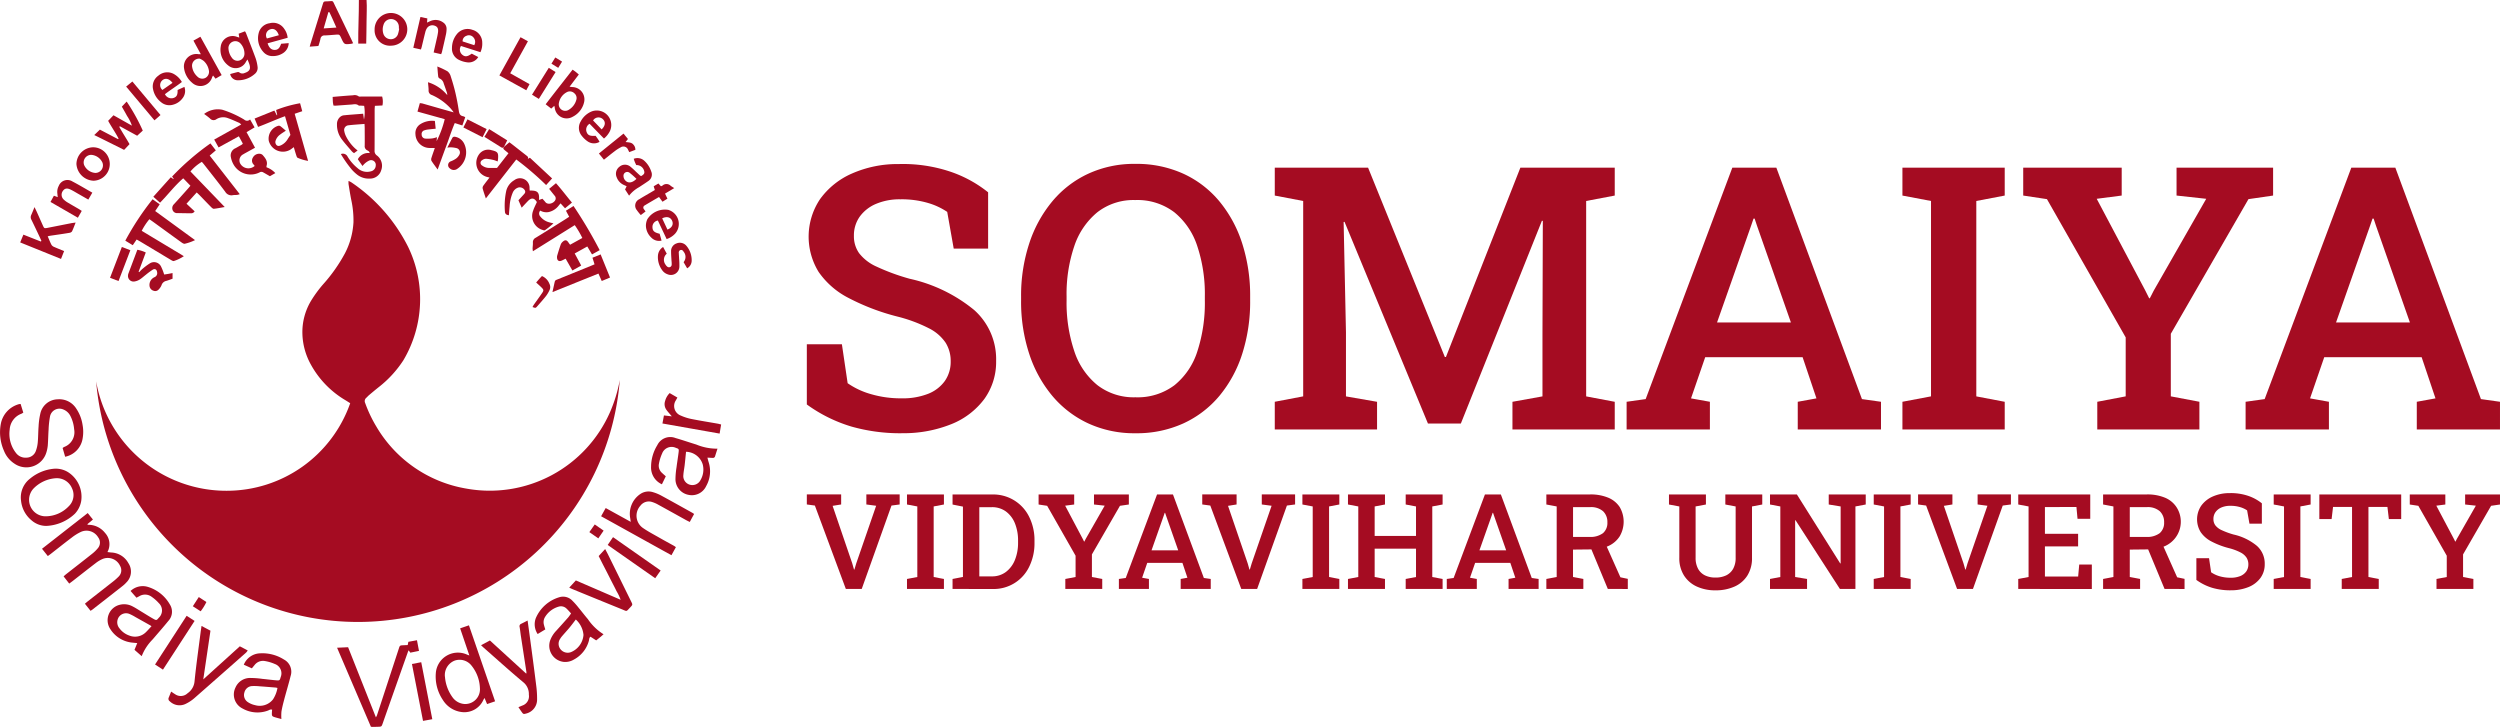
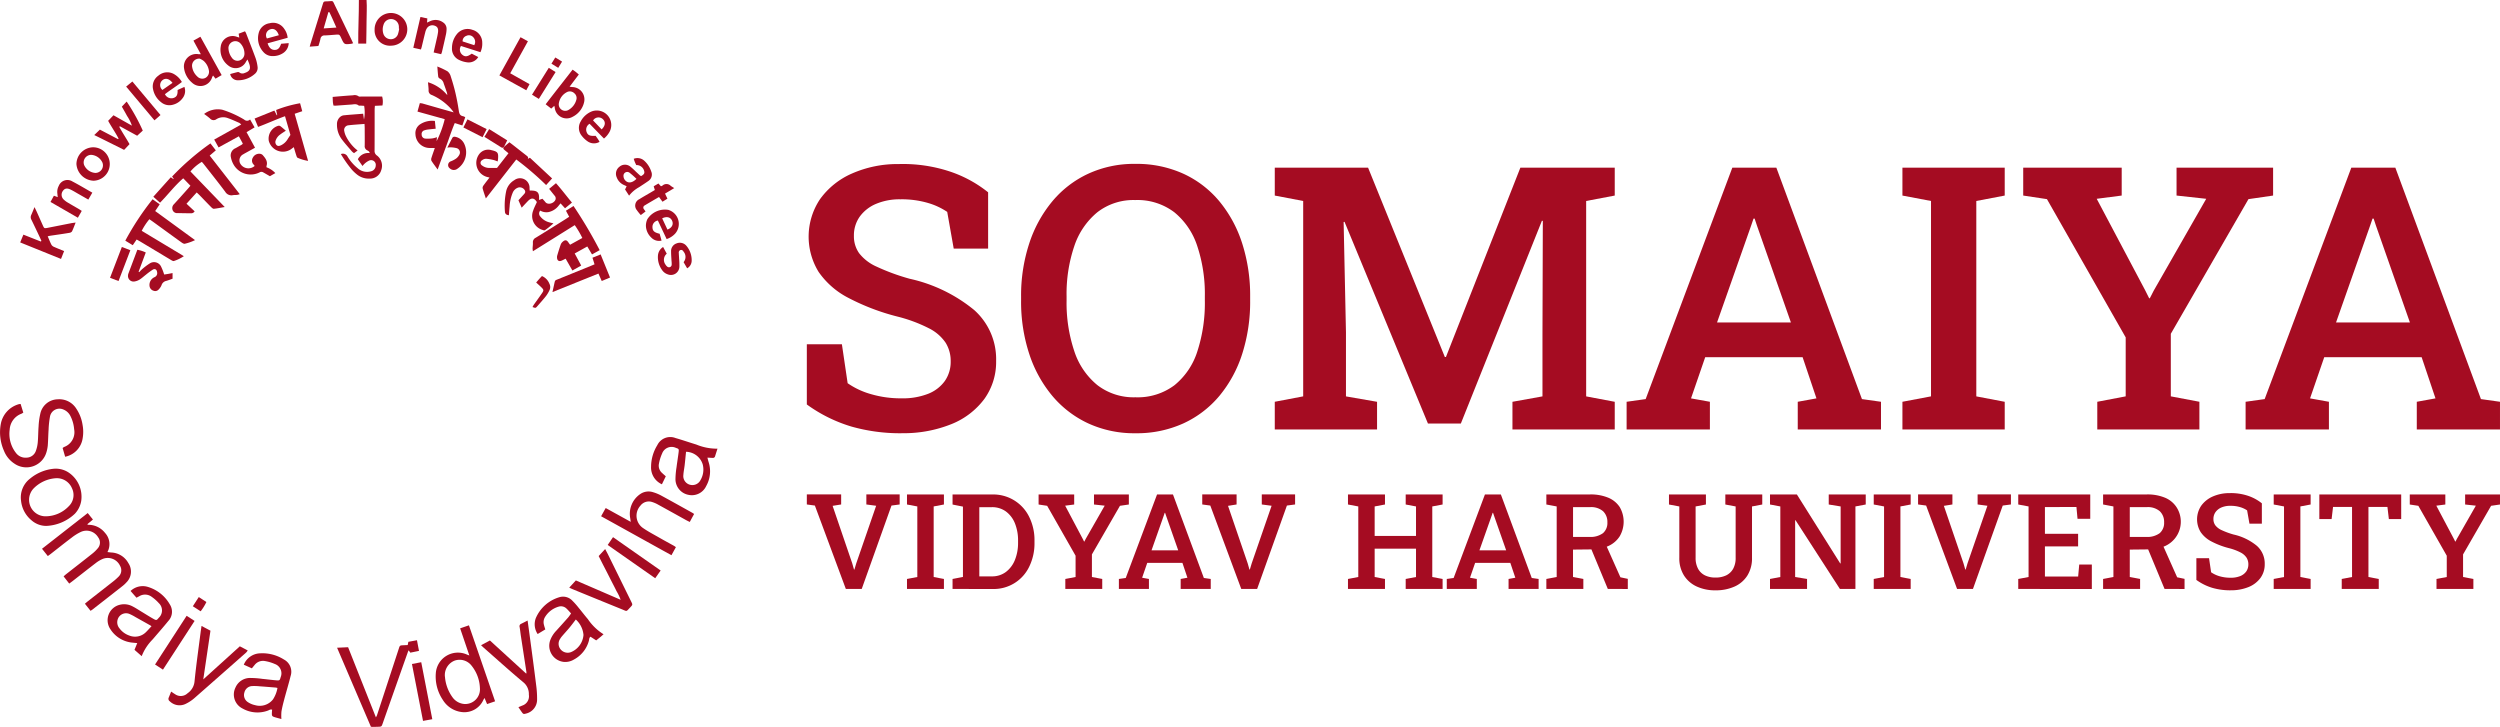
<svg xmlns="http://www.w3.org/2000/svg" id="Group_10789" width="231" height="67.17" viewBox="0 0 231 67.17">
  <defs>
    <style>
            .cls-1{fill:#a50c22}
        </style>
  </defs>
  <g id="Group_4576">
    <path id="Path_8819" d="M247.177 216.6a1.351 1.351 0 0 1-.147.049c-.663.08-.663.08-.944-.522-.163-.347-.163-.346-.557-.314-.324.025-.648.053-.97.066a.354.354 0 0 0-.392.319 6.458 6.458 0 0 1-.192.657l-.8.061c.039-.148.064-.254.1-.357q.545-1.762 1.092-3.523c.088-.289.09-.3.389-.306.66-.019.489-.143.791.467.489.992.963 1.992 1.444 2.988.062.129.121.26.193.416m-2.2-2.878l-.089.008c-.137.482-.275.962-.431 1.5l1.173-.079c-.231-.519-.428-.983-.653-1.434" class="cls-1" transform="translate(-214.556 -212.605)" />
    <path id="Path_8820" d="M249.581 215.411a1.51 1.51 0 1 1 1.534 1.486 1.42 1.42 0 0 1-1.534-1.486m2.273-.085l-.032-.006a1.791 1.791 0 0 0 0-.2.722.722 0 0 0-1.418-.148 1.3 1.3 0 0 0-.024.79.714.714 0 0 0 .65.536.694.694 0 0 0 .706-.456 3.509 3.509 0 0 0 .119-.517" class="cls-1" transform="translate(-214.967 -212.677)" />
    <path id="Path_8821" d="M254.107 217.279c-.241-.055-.454-.1-.706-.158l.658-2.843.637.129-.024.388c.115-.053.206-.1.3-.14a1.176 1.176 0 0 1 1.176.118.7.7 0 0 1 .327.623 2.565 2.565 0 0 1-.051.464c-.117.546-.245 1.088-.371 1.632-.014.064-.044.124-.078.222-.227-.054-.447-.1-.694-.162.1-.454.2-.876.295-1.3a5.631 5.631 0 0 0 .113-.591c.034-.329-.068-.5-.321-.583a.6.6 0 0 0-.707.233 1.239 1.239 0 0 0-.153.369c-.116.454-.221.911-.331 1.365-.015.064-.039.126-.073.233" class="cls-1" transform="translate(-215.212 -212.706)" />
    <path id="Path_8822" d="M248.023 212.6h.709c.05.671 0 1.335 0 2s-.02 1.336-.03 2.029h-.737c-.015-1.339.067-2.661.059-4.027" class="cls-1" transform="translate(-214.863 -212.598)" />
-     <path id="Path_8823" d="M270.473 248.859a24.274 24.274 0 0 1-48.386.12 12.209 12.209 0 0 0 12.088 10.112A12.086 12.086 0 0 0 245.563 251c-.15-.094-.306-.194-.465-.291a8.676 8.676 0 0 1-3.177-3.292 6.188 6.188 0 0 1-.774-2.787 5.622 5.622 0 0 1 .824-3.136 11.586 11.586 0 0 1 1.069-1.457 14.708 14.708 0 0 0 2.044-2.9 7.038 7.038 0 0 0 .781-2.857 8.933 8.933 0 0 0-.212-2.1c-.093-.471-.166-.945-.243-1.42a2.189 2.189 0 0 1 0-.3 2.179 2.179 0 0 1 .266.137 15.687 15.687 0 0 1 5.237 5.957 11.072 11.072 0 0 1-.439 10.482 10.157 10.157 0 0 1-2.283 2.485c-.3.239-.589.482-.88.726-.094.079-.174.173-.264.256a.4.4 0 0 0-.1.484 12.2 12.2 0 0 0 1.018 2.149 11.939 11.939 0 0 0 8.319 5.752 12.135 12.135 0 0 0 13.29-7.071 13.5 13.5 0 0 0 .9-2.966" class="cls-1" transform="translate(-213.204 -213.744)" />
    <path id="Path_8824" d="M218.613 257.323l-.231-.8a.862.862 0 0 1 .134-.095 1.45 1.45 0 0 0 .929-1.643 3.245 3.245 0 0 0-.328-1.189 1.243 1.243 0 0 0-.665-.631.889.889 0 0 0-1.232.623 8.539 8.539 0 0 0-.135 1.23c-.034.489-.037.983-.075 1.472a3.216 3.216 0 0 1-.124.622 1.931 1.931 0 0 1-2.949 1.059 2.511 2.511 0 0 1-.978-1.2 4.2 4.2 0 0 1-.285-2.494 2.331 2.331 0 0 1 1.665-1.805.968.968 0 0 1 .161-.02l.247.8a1.62 1.62 0 0 1-.165.1 1.668 1.668 0 0 0-1.093 1.48 2.848 2.848 0 0 0 .578 2.141 1.094 1.094 0 0 0 .967.44.927.927 0 0 0 .863-.592 3.039 3.039 0 0 0 .186-.809c.045-.489.038-.984.077-1.474a6.644 6.644 0 0 1 .154-1.159 1.674 1.674 0 0 1 1.59-1.356 1.857 1.857 0 0 1 1.744.868 3.658 3.658 0 0 1 .575 1.489 3.529 3.529 0 0 1 0 1.3 2.04 2.04 0 0 1-1.612 1.65" class="cls-1" transform="translate(-212.595 -215.126)" />
    <path id="Path_8825" d="M221.448 263.852l-.5.419.011.069a1.959 1.959 0 0 1 1.61.753 1.527 1.527 0 0 1 .22 1.764c.145.018.259.036.373.043a1.882 1.882 0 0 1 1.554.97 1.4 1.4 0 0 1-.171 1.789 2.822 2.822 0 0 1-.34.321q-1.4 1.1-2.8 2.191c-.044.034-.092.061-.175.119-.171-.215-.341-.427-.522-.657.1-.086.185-.161.271-.228.757-.593 1.516-1.183 2.271-1.777a5.271 5.271 0 0 0 .555-.486.813.813 0 0 0 .147-1.016 1.253 1.253 0 0 0-1.643-.615 3 3 0 0 0-.572.343c-.728.557-1.448 1.125-2.171 1.688l-.309.23-.519-.667c.1-.091.184-.165.27-.231.783-.615 1.57-1.223 2.349-1.843a3.426 3.426 0 0 0 .551-.534.794.794 0 0 0 .022-1 1.251 1.251 0 0 0-1.61-.494 4.53 4.53 0 0 0-.822.512c-.643.484-1.272.987-1.907 1.482-.094.075-.193.144-.312.231l-.536-.674 4.223-3.3.481.6" class="cls-1" transform="translate(-212.861 -215.848)" />
    <path id="Path_8826" d="M233.006 226.752l.5.646-.565.484 2.779 3.566a1.638 1.638 0 0 1-.243.067c-.133.015-.27 0-.4.026a.657.657 0 0 1-.7-.316c-.623-.833-1.273-1.645-1.914-2.465-.074-.1-.153-.188-.246-.3a4.11 4.11 0 0 0-1.054.89c1.041 1.078 2.076 2.153 3.167 3.285-.378.064-.69.13-1 .163-.077.008-.178-.078-.244-.144-.362-.365-.717-.738-1.074-1.106-.077-.079-.158-.152-.271-.259l-.943 1.042.751.7a.365.365 0 0 1-.364.181c-.4 0-.8-.009-1.207-.017a.434.434 0 0 1-.459-.268.5.5 0 0 1 .121-.553c.431-.469.854-.946 1.278-1.421.075-.083.144-.168.243-.285l-.665-.687c-.8.687-1.407 1.51-2.144 2.254l-.62-.549 1.615-1.8c.1.067.172.121.249.173l.021-.025-.149-.218a23.639 23.639 0 0 1 3.547-3.061" class="cls-1" transform="translate(-213.565 -213.506)" />
    <path id="Path_8827" d="M255.408 224.2l.074.712c-.266.026-.5.047-.726.075a1.4 1.4 0 0 0-.292.068.349.349 0 0 0-.277.4.365.365 0 0 0 .326.37 3.4 3.4 0 0 0 .7-.023 2.325 2.325 0 0 0 .386-.11l-.032.371a9.23 9.23 0 0 0 .75-2.034l-2.517-.7.219-.783c.1.015.175.018.246.036l1.58.452 1.3.368a4.377 4.377 0 0 0-.3-.384 5.172 5.172 0 0 0-1.709-1.218.42.42 0 0 1-.309-.447c0-.221-.033-.441-.056-.735a3.7 3.7 0 0 1 1.779 1.189 1.27 1.27 0 0 0-.022-.209c-.1-.285-.195-.571-.3-.854a.679.679 0 0 0-.388-.475.248.248 0 0 1-.124-.176c-.036-.286-.052-.575-.082-.93a7.49 7.49 0 0 1 .94.445.913.913 0 0 1 .3.469c.162.5.311 1 .43 1.514.13.554.234 1.116.318 1.679.04.264.118.445.4.489a.945.945 0 0 1 .191.089l-.267.765-.7-.224c-.3.7-.525 1.421-.789 2.127s-.513 1.4-.793 2.168c-.221-.306-.411-.549-.576-.812a.4.4 0 0 1 .008-.28c.088-.284.192-.566.306-.9h-.419a1.321 1.321 0 0 1-1.371-1.276.974.974 0 0 1 .445-.919 2.029 2.029 0 0 1 1.364-.3" class="cls-1" transform="translate(-215.225 -213.019)" />
    <path id="Path_8828" d="M245.522 222.966a2.541 2.541 0 0 1-.058-.283c-.014-.166-.017-.332-.026-.527.366-.032.708-.062 1.05-.09.28-.022.558-.044.838-.06a.625.625 0 0 1 .505.092c.053.047.173.023.26.023H250.012a1.81 1.81 0 0 1 .028.826l-.7.033c-.008.135-.022.253-.022.372 0 1.252 0 2.505-.006 3.758a.5.5 0 0 0 .232.47 1.187 1.187 0 0 1 .377 1.36 1.065 1.065 0 0 1-1.066.762 1.707 1.707 0 0 1-1.158-.369 3.815 3.815 0 0 1-.487-.458 11.01 11.01 0 0 1-1.012-1.437.482.482 0 0 1 .618.23 4.028 4.028 0 0 0 .917 1.062 1.289 1.289 0 0 0 1.246.3.56.56 0 0 0 .44-.527.434.434 0 0 0-.614-.462 1.686 1.686 0 0 0-.387.258 2.032 2.032 0 0 0-.222.241c-.159-.23-.3-.429-.43-.624a1.082 1.082 0 0 1 1.094-.571c-.027-.167-.153-.211-.248-.265a.414.414 0 0 1-.212-.417c.01-.536 0-1.073 0-1.611 0-.119-.009-.24-.018-.4-.526.044-1.025.07-1.519.131a.433.433 0 0 0-.352.528 1.784 1.784 0 0 0 .155.474 3.907 3.907 0 0 0 .813 1.1c.072.069.153.129.263.223l-.328.243a1.27 1.27 0 0 1-.186-.147c-.318-.374-.652-.737-.944-1.131a2.208 2.208 0 0 1-.446-1.379.865.865 0 0 1 .243-.642.674.674 0 0 1 .34-.19c.6-.064 1.2-.1 1.835-.153.027.2.053.369.077.542a3.376 3.376 0 0 0 .014-1.271l-.319-.019c-.066 0-.153.015-.2-.02-.2-.163-.423-.1-.641-.081-.468.031-.936.068-1.4.1-.087.007-.173 0-.269 0" class="cls-1" transform="translate(-214.701 -213.201)" />
    <path id="Path_8829" d="M258.723 277.123c-.3-.876-.568-1.674-.852-2.505.284-.1.532-.182.812-.28.809 2.344 1.607 4.663 2.418 7.021l-.741.255c-.082-.2-.149-.357-.236-.564-.057.1-.1.158-.125.221a1.926 1.926 0 0 1-1.91 1.088 2.379 2.379 0 0 1-1.815-1.126 3.874 3.874 0 0 1-.653-2.447 2.047 2.047 0 0 1 2.868-1.752c.048.026.1.038.233.089m-2.253 1.964a3.693 3.693 0 0 0 .678 1.873 1.486 1.486 0 0 0 1.091.645 1.359 1.359 0 0 0 1.46-1.466 3.5 3.5 0 0 0-.77-2.071 1.394 1.394 0 0 0-1.564-.469 1.434 1.434 0 0 0-.9 1.489" class="cls-1" transform="translate(-215.354 -216.558)" />
    <path id="Path_8830" d="M253.258 275.817l.185.978c-.285.06-.535.109-.8.164-.042-.061-.084-.118-.153-.214a.909.909 0 0 0-.055.1q-.538 1.518-1.072 3.034-.635 1.8-1.269 3.606c-.11.312-.111.312-.449.322-.168.006-.334.009-.5.012-.033 0-.066-.007-.145-.016l-3.125-7.3 1.018-.047 2.57 6.481a1.377 1.377 0 0 0 .1-.195l2.024-6.181c.086-.266.1-.27.376-.285.142-.008.285-.012.438-.02l.06-.3.8-.146" class="cls-1" transform="translate(-214.729 -216.653)" />
    <path id="Path_8831" d="M271.75 274.979c-.106.094-.179.161-.254.224-.138.114-.275.223-.428.346l-.525-.341c-.137.1-.115.259-.153.387a2.8 2.8 0 0 1-1.39 1.728 1.54 1.54 0 0 1-.932.212 1.5 1.5 0 0 1-1.247-2 2.566 2.566 0 0 1 .551-.873q.564-.62 1.119-1.247a4.28 4.28 0 0 0 .255-.359c-.149-.16-.281-.32-.434-.461a.729.729 0 0 0-.721-.162 2.165 2.165 0 0 0-1.283 1.013.918.918 0 0 0-.061.687c.025.118.068.234.119.4l-.707.427a1.614 1.614 0 0 1-.168-1.473 3.414 3.414 0 0 1 2.155-1.923 1.176 1.176 0 0 1 1.232.328 6.662 6.662 0 0 1 .534.6c.3.362.583.737.888 1.093a4.835 4.835 0 0 0 1.453 1.4m-2.571-1.364c-.227.3-.418.557-.623.8s-.442.5-.66.756a1.674 1.674 0 0 0-.155.218.807.807 0 0 0 .026.969.844.844 0 0 0 .964.27 1.876 1.876 0 0 0 1.16-1.587 2.167 2.167 0 0 0-.712-1.431" class="cls-1" transform="translate(-215.98 -216.376)" />
    <path id="Path_8832" d="M237.347 278.489l-.744-.335a1.687 1.687 0 0 1 1.539-1.053 3.719 3.719 0 0 1 2.17.574 1.274 1.274 0 0 1 .616 1.527c-.182.736-.407 1.464-.6 2.2-.094.355-.185.713-.245 1.076a4.466 4.466 0 0 0-.007.694c-.195-.052-.354-.093-.512-.139-.37-.106-.383-.125-.361-.512 0-.065.01-.129.018-.209-.155-.06-.271.038-.387.08a2.784 2.784 0 0 1-2.333-.183 1.445 1.445 0 0 1-.667-1.945 1.461 1.461 0 0 1 1.354-.885 8.246 8.246 0 0 1 1.132.084c.433.041.865.1 1.3.136.286.023.31 0 .388-.292a.914.914 0 0 0-.533-1.217 3.853 3.853 0 0 0-.925-.275.973.973 0 0 0-.953.372c-.079.094-.153.187-.248.3m2.361 1.816a1.146 1.146 0 0 0-.155-.037c-.5-.04-1-.083-1.5-.118a4.845 4.845 0 0 0-.669-.021.768.768 0 0 0-.727.591.779.779 0 0 0 .31.887 1.9 1.9 0 0 0 .671.284 1.551 1.551 0 0 0 1.659-.529 2.8 2.8 0 0 0 .414-1.057" class="cls-1" transform="translate(-214.076 -216.735)" />
    <path id="Path_8833" d="M226.37 276.94l-.667-.585.254-.622-.416-.041a2.711 2.711 0 0 1-2.075-1.259 1.467 1.467 0 0 1 .873-2.24 1.636 1.636 0 0 1 1.173.14c.269.135.519.3.778.459.392.236.778.484 1.176.708.26.146.289.128.475-.1a.924.924 0 0 0 .015-1.356 3.748 3.748 0 0 0-.647-.576 1.02 1.02 0 0 0-1.167-.064c-.077.042-.155.081-.257.134-.179-.207-.353-.4-.544-.623a1.64 1.64 0 0 1 1.51-.4 3.486 3.486 0 0 1 2.116 1.642 1.244 1.244 0 0 1-.136 1.528c-.442.547-.91 1.074-1.366 1.61-.036.042-.075.082-.11.125a4.477 4.477 0 0 0-.985 1.52m.906-2.767c-.083-.056-.117-.081-.153-.1-.446-.252-.893-.5-1.34-.751a4.3 4.3 0 0 0-.532-.278.81.81 0 0 0-1.081.446.867.867 0 0 0 .148.883 1.9 1.9 0 0 0 .9.66 1.421 1.421 0 0 0 1.548-.318c.167-.163.319-.339.507-.54" class="cls-1" transform="translate(-213.276 -216.31)" />
    <path id="Path_8834" d="M278.236 259.38c-.12.245-.234.484-.358.736a1.7 1.7 0 0 1-1-1.642 3.826 3.826 0 0 1 .575-1.972 1.328 1.328 0 0 1 1.686-.659c.644.183 1.277.406 1.918.6a4.994 4.994 0 0 0 1.955.382c-.081.255-.152.476-.22.7a.207.207 0 0 1-.231.152c-.143-.006-.286-.015-.478-.025.041.155.072.29.114.422a2.767 2.767 0 0 1-.225 2.2 1.459 1.459 0 0 1-1.641.816 1.477 1.477 0 0 1-1.2-1.458 7.621 7.621 0 0 1 .1-1.1c.058-.465.138-.929.193-1.394.034-.284.008-.3-.248-.386a.935.935 0 0 0-1.28.522 4.022 4.022 0 0 0-.3.987.886.886 0 0 0 .306.814c.1.1.213.192.333.3m1.873-2.264c-.044.43-.082.841-.129 1.249-.036.3-.1.6-.118.895a.826.826 0 0 0 .628.907.839.839 0 0 0 .958-.44 1.909 1.909 0 0 0 .2-1.453 1.655 1.655 0 0 0-1.544-1.158" class="cls-1" transform="translate(-216.718 -215.367)" />
    <path id="Path_8835" d="M278.854 266.269c-.139.255-.263.477-.41.744-2.178-1.2-4.326-2.4-6.5-3.6.15-.266.277-.5.426-.759l2.314 1.277c-.026-.171-.036-.268-.055-.364a2.213 2.213 0 0 1 .944-2.213 1.35 1.35 0 0 1 1.156-.168 3.847 3.847 0 0 1 .741.3c.972.528 1.938 1.069 2.9 1.605.048.027.092.06.168.111-.135.245-.264.484-.4.738-.125-.062-.224-.108-.32-.16-.869-.481-1.737-.967-2.611-1.444a2.759 2.759 0 0 0-.551-.24.968.968 0 0 0-1.08.341 1.376 1.376 0 0 0 .211 2.043c.511.357 1.072.644 1.613.956.416.239.84.465 1.26.7.057.032.11.073.193.129" class="cls-1" transform="translate(-216.402 -215.711)" />
    <path id="Path_8836" d="M268.234 237.805c-.148.072-.255.131-.367.179-.243.107-.419 0-.429-.272a.546.546 0 0 1 .018-.2c.1-.343.208-.685.326-1.022a.628.628 0 0 1 .171-.241c.234-.212.385-.186.553.08.035.054.077.1.138.188l1.131-.625a8.714 8.714 0 0 0-.7-1.187l-3.865 2.413a1.68 1.68 0 0 1-.031-.255c.006-.178.037-.357.029-.533a.454.454 0 0 1 .258-.458c.925-.562 1.84-1.143 2.759-1.718.1-.065.2-.133.336-.221-.1-.182-.192-.353-.3-.559l.7-.438a41.908 41.908 0 0 1 2.417 4.081l-.708.394-.436-.734-1.164.646.6 1.115c-.271.153-.526.3-.813.459l-.624-1.093" class="cls-1" transform="translate(-215.968 -213.903)" />
    <path id="Path_8837" d="M233.676 226.186l1.248-.694c.409-.227.817-.457 1.25-.7a.964.964 0 0 0-.17-.145c-.347-.152-.692-.313-1.049-.439a1.2 1.2 0 0 0-1.066.091.436.436 0 0 1-.6-.064 6.5 6.5 0 0 0-.543-.416 2.088 2.088 0 0 1 1.691-.387 9.194 9.194 0 0 1 2.011.906.388.388 0 0 0 .546-.011l.416.733-.742.441.783 1.438-.66.365c-.145.082-.294.16-.437.247a.623.623 0 0 0-.23.914.868.868 0 0 0 1.293.158c-.022-.032-.04-.069-.067-.1a.523.523 0 0 1-.1-.668.657.657 0 0 1 .666-.355.431.431 0 0 1 .237.109c.252.288.5.586.36 1.017a.5.5 0 0 0 0 .121 2.011 2.011 0 0 1 .814.538c-.182.1-.35.2-.5.287-.226-.131-.426-.248-.627-.361a.306.306 0 0 0-.315 0 1.819 1.819 0 0 1-2.406-.7 2.093 2.093 0 0 1-.255-.683.725.725 0 0 1 .439-.852c.195-.11.388-.22.582-.332.019-.01.031-.032.079-.086l-.366-.676-1.874 1.029-.408-.731" class="cls-1" transform="translate(-213.887 -213.289)" />
    <path id="Path_8838" d="M216.985 264.16a2.06 2.06 0 0 1-1.342-.514 2.692 2.692 0 0 1-.972-1.816 2.194 2.194 0 0 1 .841-2.046 4.014 4.014 0 0 1 2.132-.9 2.148 2.148 0 0 1 1.409.333 2.7 2.7 0 0 1 1.179 2.634 2.264 2.264 0 0 1-.587 1.184 4.088 4.088 0 0 1-2.661 1.126m.875-4.405a3.182 3.182 0 0 0-2.016.932 1.524 1.524 0 0 0 1.132 2.584 2.973 2.973 0 0 0 2.1-.923 1.438 1.438 0 0 0 .3-1.673 1.511 1.511 0 0 0-1.512-.92" class="cls-1" transform="translate(-212.727 -215.566)" />
    <path id="Path_8839" d="M226.015 235.989l-.36.529c-.231-.142-.446-.273-.689-.42a25.289 25.289 0 0 1 2.523-3.827l.655.468-.417.621 3.682 2.686a4.39 4.39 0 0 1-.946.337c-.092.021-.227-.067-.321-.136-.871-.626-1.737-1.258-2.605-1.888-.107-.077-.217-.153-.347-.242a5.715 5.715 0 0 0-.706 1.071l3.892 2.343a3.722 3.722 0 0 1-.912.444c-.076.029-.208-.052-.3-.108-.912-.543-1.821-1.092-2.73-1.637-.132-.081-.268-.154-.419-.241" class="cls-1" transform="translate(-213.388 -213.86)" />
    <path id="Path_8840" d="M260.091 276.146l.818-.438 3.356 3.066a.563.563 0 0 0 .019-.134l-.513-3.345c-.042-.277-.069-.555-.117-.829a.243.243 0 0 1 .144-.3c.189-.089.373-.189.593-.3.075.538.145 1.034.21 1.529.2 1.484.4 2.968.583 4.455a9.05 9.05 0 0 1 .084 1.3 1.322 1.322 0 0 1-1.008 1.308c-.244.067-.27.061-.417-.147-.1-.137-.186-.275-.3-.438l.345-.147a.9.9 0 0 0 .62-1v-.034a1.39 1.39 0 0 0-.544-1.148c-1.233-1.033-2.429-2.112-3.638-3.176-.073-.064-.142-.133-.238-.225" class="cls-1" transform="translate(-215.641 -216.528)" />
    <path id="Path_8841" d="M232.284 274.4c.305.162.559.295.825.438l-.664 4.5 3.378-3.058.729.384a1.189 1.189 0 0 1-.148.194q-2.385 2.11-4.779 4.21a3.611 3.611 0 0 1-.838.546 1.281 1.281 0 0 1-1.432-.249.271.271 0 0 1-.1-.351c.072-.172.14-.347.222-.548.132.089.239.166.35.232a.91.91 0 0 0 1.172-.084 1.481 1.481 0 0 0 .639-1.1c.151-1.5.365-2.992.555-4.487.024-.187.054-.373.09-.624" class="cls-1" transform="translate(-213.662 -216.562)" />
    <path id="Path_8842" d="M262.172 227.078c.159-.138.319-.273.507-.433.061.048.178.133.291.221.431.337.86.676 1.293 1.012.1.08.2.154.11.308.054-.031.109-.064.2-.111l2.051 1.911-.553.612a27.532 27.532 0 0 0-2.757-2.363c-.923 1.179-1.846 2.36-2.812 3.6-.117-.359-.226-.65-.3-.947a.389.389 0 0 1 .093-.265c.166-.234.346-.459.547-.719l-.233-.055a1.348 1.348 0 0 1-.752-2.064 1.035 1.035 0 0 1 1.152-.414c.6.14.665.229.619.834-.006.065-.022.126-.038.215a2.728 2.728 0 0 0-.357-.133 4.3 4.3 0 0 0-.721-.119.629.629 0 0 0-.362.139.277.277 0 0 0 0 .479 1.078 1.078 0 0 0 .685.23h.7l1.059-1.358c-.136-.112-.248-.2-.357-.292-.09-.074-.174-.151-.074-.276z" class="cls-1" transform="translate(-215.61 -213.499)" />
    <path id="Path_8843" d="M239.559 223.472l.22.43.042-.015-.1-.473a11.449 11.449 0 0 1 2.214-.623c.065.234.131.476.2.738-.246.08-.454.152-.7.236l1.24 4.353a3.934 3.934 0 0 1-.965-.285c-.06-.022-.1-.138-.125-.22-.08-.241-.149-.487-.231-.765l-.285.212a1.351 1.351 0 0 1-2.028-.8 1.238 1.238 0 0 1 .895-1.389.258.258 0 0 1 .182.041c.166.128.323.267.5.416-.183.123-.346.219-.493.334a1.123 1.123 0 0 0-.446.571.4.4 0 0 0 .089.433c.126.115.27.07.408.008a1.447 1.447 0 0 0 .625-.588c.068-.11.143-.216.241-.366l-.5-1.73c-.852.306-1.637.673-2.491.989-.1-.248-.2-.489-.319-.773l1.828-.737" class="cls-1" transform="translate(-214.207 -213.252)" />
    <path id="Path_8844" d="M262.809 233.615c-.229-.027-.353-.119-.363-.34a6.553 6.553 0 0 1 .119-1.9 1.579 1.579 0 0 1 .74-.995.879.879 0 0 1 1.416.729c0 .076.01.153.016.227.725-.023.91.159.859.867l.317-.112c.09.1.184.2.263.3.234.314.811.126.942-.217a.36.36 0 0 0-.087-.373c-.163-.2-.32-.4-.5-.623l.632-.524c.516.573.962 1.178 1.476 1.793l-.639.525-.413-.454c-.064.077-.121.139-.171.206a1.608 1.608 0 0 1-.941.6 1.143 1.143 0 0 1-.765-.137.4.4 0 0 0 .012.551 1.5 1.5 0 0 0 .734.506c.136.048.281.072.474.121a7.614 7.614 0 0 1-.784.631c-.045.032-.153.007-.218-.022a1.345 1.345 0 0 1-.876-1.776c.087-.273.229-.53.346-.8-.238-.39-.5-.428-.822-.1-.186.192-.367.389-.582.618l-.3-.684.449-.49c.115-.124.247-.24.139-.435a.544.544 0 0 0-.572-.26.834.834 0 0 0-.538.472 3.783 3.783 0 0 0-.291 1.267c-.028.274-.047.55-.07.833" class="cls-1" transform="translate(-215.791 -213.727)" />
    <path id="Path_8845" d="M268.8 270.37l.609-.664 4.139 1.79a4.6 4.6 0 0 0-.387-.81c-.129-.272-.271-.539-.409-.807s-.273-.538-.41-.807-.275-.536-.412-.8-.27-.536-.413-.819l.6-.646c.109.21.2.373.283.543l2.116 4.3c.148.3.15.3-.078.543-.4.418-.27.387-.779.18q-2.281-.925-4.558-1.86c-.089-.037-.177-.079-.3-.138" class="cls-1" transform="translate(-216.2 -216.075)" />
    <path id="Path_8846" d="M217.132 235.748c.129.295.227.556.357.8a.548.548 0 0 0 .259.188c.285.127.575.24.9.374-.1.247-.186.469-.287.725l-3.771-1.525c.1-.249.189-.462.294-.719l1.609.636.057-.058c-.049-.107-.094-.214-.143-.32-.259-.546-.515-1.092-.781-1.633a.477.477 0 0 1-.015-.446c.1-.219.189-.447.3-.724.08.167.139.282.193.4.192.428.381.857.573 1.285.131.289.14.293.46.229.723-.14 1.447-.285 2.169-.427.117-.022.235-.034.406-.058-.124.31-.216.572-.337.82a.365.365 0 0 1-.246.13c-.583.1-1.169.179-1.755.266-.066.009-.128.029-.249.057" class="cls-1" transform="translate(-212.723 -213.91)" />
    <path id="Path_8847" d="M235.265 219.635c.235-.063.467-.128.7-.183a.218.218 0 0 1 .152.045.469.469 0 0 0 .477.045c.478-.159.591-.393.419-.87-.04-.114-.089-.225-.154-.38-.064.095-.108.15-.141.212a1.065 1.065 0 0 1-1.631.347 1.813 1.813 0 0 1-.7-1.751 1.107 1.107 0 0 1 1.5-.9c.061.021.123.038.217.069l-.063-.358.587-.223a1.319 1.319 0 0 1 .1.178c.3.77.6 1.539.885 2.316a3.845 3.845 0 0 1 .181.811.716.716 0 0 1-.28.65 2.323 2.323 0 0 1-1.537.571.711.711 0 0 1-.719-.581m-.156-2.359a1.539 1.539 0 0 0 .314.857.619.619 0 0 0 .7.254.662.662 0 0 0 .462-.663 1.37 1.37 0 0 0-.367-.909.637.637 0 0 0-1.111.46" class="cls-1" transform="translate(-213.991 -212.796)" />
    <path id="Path_8848" d="M221.9 225.72l.523-.5 1.677.88.051-.049c-.287-.558-.654-1.072-.966-1.644l.492-.515 1.705.962a3.788 3.788 0 0 0-.45-.9c-.151-.285-.314-.562-.482-.857.158-.168.3-.318.446-.47a17.888 17.888 0 0 1 1.489 2.683l-.518.474-1.595-.876-.057.06c.29.533.632 1.039.945 1.593l-.5.53c-.907-.452-1.8-.9-2.764-1.373" class="cls-1" transform="translate(-213.192 -213.242)" />
    <path id="Path_8849" d="M232.275 216.222l1.965 3.547c-.195.113-.372.219-.564.331l-.231-.289a1.356 1.356 0 0 0-.084.156 1.128 1.128 0 0 1-1.867.494 2.113 2.113 0 0 1-.729-1.324 1.146 1.146 0 0 1 1.332-1.3c.052.007.106 0 .216 0l-.681-1.254.644-.358m-.054 2.026a.653.653 0 0 0-.718.684 1.5 1.5 0 0 0 .484.962.632.632 0 0 0 .766.124.648.648 0 0 0 .3-.716 1.543 1.543 0 0 0-.462-.835 1.654 1.654 0 0 0-.374-.219" class="cls-1" transform="translate(-213.759 -212.83)" />
    <path id="Path_8850" d="M267.273 222.814l-.289.261-.514-.4c.823-1.075 1.651-2.121 2.49-3.2.11.079.21.144.3.217s.168.141.274.231c-.283.372-.553.731-.855 1.129.131.016.2.027.276.032a1.14 1.14 0 0 1 1.06 1.429 2 2 0 0 1-1.057 1.32 1.106 1.106 0 0 1-1.648-.831c0-.043-.019-.085-.04-.19m.411-.173a.6.6 0 0 0 .932.54 1.538 1.538 0 0 0 .69-.912.564.564 0 0 0-.179-.606.594.594 0 0 0-.617-.144 1.4 1.4 0 0 0-.826 1.123" class="cls-1" transform="translate(-216.051 -213.039)" />
-     <path id="Path_8851" d="M283.423 254.309c-.048.283-.091.54-.139.841l-5.284-.933.138-.744.727.084c-.2-.247-.388-.437-.532-.653a.9.9 0 0 1-.084-.775 1.587 1.587 0 0 1 .419-.721l.712.413-.143.261a.942.942 0 0 0 .45 1.4 4.635 4.635 0 0 0 1.015.324c.8.16 1.6.286 2.405.427.088.016.173.043.317.078" class="cls-1" transform="translate(-216.79 -215.087)" />
    <path id="Path_8852" d="M229.349 239.411v.522c-.18.064-.373.142-.574.2a.585.585 0 0 0-.445.4 1.2 1.2 0 0 1-.257.387.423.423 0 0 1-.489.121.514.514 0 0 1-.358-.405.785.785 0 0 1 .465-.849.4.4 0 0 0 .229-.465c-.028-.241-.2-.346-.4-.225a6.923 6.923 0 0 0-.646.477c-.185.142-.357.305-.554.43a1.275 1.275 0 0 1-.463.18.513.513 0 0 1-.618-.592.351.351 0 0 1 .017-.1l.84-2.234a3.093 3.093 0 0 1 .778.251c-.226.607-.445 1.2-.664 1.785l.061.032a2.536 2.536 0 0 1 .224-.235 5.606 5.606 0 0 1 .741-.566.72.72 0 0 1 1.058.3 4.973 4.973 0 0 1 .281.721c.091-.014.218-.032.344-.053s.259-.05.432-.082" class="cls-1" transform="translate(-213.405 -214.18)" />
    <path id="Path_8853" d="M267.141 241.2c.085-.379.153-.671.212-.963.032-.153.162-.172.272-.216q1.241-.507 2.483-1.006c.3-.122.6-.247.922-.38-.065-.2-.124-.39-.192-.611l.755-.306c.291.717.571 1.4.868 2.136-.255.108-.5.209-.766.321-.1-.23-.2-.441-.305-.687l-2.094.843c-.691.28-1.384.558-2.156.869" class="cls-1" transform="translate(-216.094 -214.21)" />
    <path id="Path_8854" d="M274.251 231.108c.053-.109.1-.2.146-.3-.1-.045-.176-.082-.256-.117a1.231 1.231 0 0 1-.664-.716.806.806 0 0 1 .251-.963.785.785 0 0 1 1.017-.013 6.2 6.2 0 0 1 .493.45c.131.121.26.244.394.364a.506.506 0 0 0 .109.057c.277-.168.328-.26.276-.471a.725.725 0 0 0-.733-.547c-.04-.088-.09-.185-.131-.287s-.065-.182-.1-.292a.932.932 0 0 1 .958.164 2.3 2.3 0 0 1 .655 1 .71.71 0 0 1-.265.888c-.282.2-.573.386-.863.576a3.029 3.029 0 0 0-.915.777c-.129-.2-.241-.374-.37-.57m1.052-.981a7.325 7.325 0 0 0-.642-.569.348.348 0 0 0-.557.283.628.628 0 0 0 .133.394c.265.328.664.29 1.066-.108" class="cls-1" transform="translate(-216.496 -213.6)" />
    <path id="Path_8855" d="M221.68 227.14a1.546 1.546 0 0 1 .052 3.091 1.655 1.655 0 0 1-1.591-1.551 1.574 1.574 0 0 1 1.539-1.54m-.147.7a.7.7 0 0 0-.683.935 1.226 1.226 0 0 0 1.031.734.7.7 0 0 0 .663-.954 1.238 1.238 0 0 0-1.011-.715" class="cls-1" transform="translate(-213.079 -213.531)" />
    <path id="Path_8856" d="M229.973 221.37l.628-.285a1.084 1.084 0 0 1-.167 1.043 1.6 1.6 0 0 1-.9.607 1.191 1.191 0 0 1-1.1-.246 1.989 1.989 0 0 1-.726-1.172 1.212 1.212 0 0 1 .487-1.27 1.258 1.258 0 0 1 1.383-.179 1.938 1.938 0 0 1 .788.764c-.51.4-1.063.734-1.564 1.126a.657.657 0 0 0 .8.348c.286-.1.387-.287.37-.737m-.469-.656c-.309-.4-.659-.476-.944-.236a.589.589 0 0 0 .01.891l.934-.655" class="cls-1" transform="translate(-213.562 -213.056)" />
    <path id="Path_8857" d="M238.957 216.745c.131.416.346.607.639.61s.46-.137.608-.569l.7-.058a1.133 1.133 0 0 1-.5.91 1.692 1.692 0 0 1-.98.287 1.092 1.092 0 0 1-.862-.381 1.881 1.881 0 0 1-.438-1.714 1.205 1.205 0 0 1 1.022-.94 1.225 1.225 0 0 1 1.348.521 1.668 1.668 0 0 1 .314.823l-1.848.51m1.032-.744c-.167-.5-.487-.685-.844-.527a.571.571 0 0 0-.254.825c.357-.1.718-.195 1.1-.3" class="cls-1" transform="translate(-214.229 -212.743)" />
    <path id="Path_8858" d="M278.281 236.013l-.808-1.712a.593.593 0 0 0-.5.623c.01.337.164.48.663.6l.177.632a.989.989 0 0 1-.945-.276 1.556 1.556 0 0 1-.5-1.069 1.414 1.414 0 0 1 .138-.641 1.929 1.929 0 0 1 1.924-.855 1.353 1.353 0 0 1 .635 2.2 1.874 1.874 0 0 1-.784.5m.074-.877c.422-.161.582-.49.43-.823s-.5-.42-.914-.216l.485 1.039" class="cls-1" transform="translate(-216.685 -213.924)" />
    <path id="Path_8859" d="M272.069 226.1c-.463-.474-.9-.922-1.329-1.366a.625.625 0 0 0-.275.766c.115.3.309.381.832.347.075.107.159.223.239.343.043.064.077.133.122.214a1.015 1.015 0 0 1-1.087-.036 2.362 2.362 0 0 1-.556-.523 1.146 1.146 0 0 1-.1-1.321 2.008 2.008 0 0 1 .989-.919 1.338 1.338 0 0 1 1.687 1.859 2.143 2.143 0 0 1-.526.637m-.213-.847c.359-.35.383-.7.1-.96a.59.59 0 0 0-.891.132l.793.828" class="cls-1" transform="translate(-216.261 -213.297)" />
    <path id="Path_8860" d="M259.85 217.605l-1.8-.575a.618.618 0 0 0 .11.8c.259.224.486.2.887-.091l.6.314a1.024 1.024 0 0 1-1.007.491 2.342 2.342 0 0 1-.762-.224 1.138 1.138 0 0 1-.658-1.116 2.031 2.031 0 0 1 .432-1.244 1.269 1.269 0 0 1 1.442-.426 1.229 1.229 0 0 1 .923 1.213 1.825 1.825 0 0 1-.167.856m-.575-.645a.606.606 0 0 0-.1-.747.525.525 0 0 0-.616-.12.513.513 0 0 0-.357.518l1.078.348" class="cls-1" transform="translate(-215.457 -212.782)" />
    <path id="Path_8861" d="M221.075 232.18c-.359-.207-.7-.4-1.035-.592-.2-.116-.4-.238-.616-.339-.311-.149-.524-.107-.687.113a.6.6 0 0 0 .05.8 2.034 2.034 0 0 0 .4.3c.335.2.675.394 1.013.591.084.051.166.107.268.173l-.357.631-2.531-1.46c.113-.2.212-.387.315-.575l.355.133c-.016-.14-.028-.247-.037-.355a1.157 1.157 0 0 1 .129-.68.861.861 0 0 1 1.264-.416c.613.319 1.205.677 1.84 1.036-.129.226-.244.423-.372.644" class="cls-1" transform="translate(-212.915 -213.738)" />
    <path id="Path_8862" d="M280.252 238.924l-.328-.567a.746.746 0 0 0 .007-.958c-.063-.106-.151-.209-.3-.159a.242.242 0 0 0-.149.273c.006.178.021.357.029.533a6.486 6.486 0 0 1 .025.737.782.782 0 0 1-1.08.7 1.009 1.009 0 0 1-.523-.4 2.029 2.029 0 0 1-.378-1.327 1.018 1.018 0 0 1 .477-.8l.338.622a.737.737 0 0 0-.128.989.653.653 0 0 0 .147.181.249.249 0 0 0 .436-.17 2.243 2.243 0 0 0-.016-.334c-.015-.289-.04-.579-.039-.868a.742.742 0 0 1 .508-.751.787.787 0 0 1 .913.232 2.041 2.041 0 0 1 .481 1.361.81.81 0 0 1-.422.71" class="cls-1" transform="translate(-216.761 -214.135)" />
    <path id="Path_8863" d="M228.635 278.374l-.731-.476 2.919-4.5.734.474-2.922 4.5" class="cls-1" transform="translate(-213.577 -216.498)" />
    <path id="Path_8864" d="M277.485 268.715l-.5.714-4.391-3.074.493-.722 4.4 3.082" class="cls-1" transform="translate(-216.443 -216)" />
    <path id="Path_8865" d="M255.148 283.247l-.857.154-1.022-5.256c.29-.054.556-.106.857-.165.342 1.764.678 3.488 1.022 5.267" class="cls-1" transform="translate(-215.204 -216.792)" />
    <path id="Path_8866" d="M263.85 216.269l.686.378c-.548.989-1.08 1.953-1.635 2.957.6.335 1.174.662 1.785 1.006l-.3.564-2.486-1.374 1.954-3.528" class="cls-1" transform="translate(-215.757 -212.833)" />
    <path id="Path_8867" d="M276.268 233.3l-.439.331a4.163 4.163 0 0 1-.36-.445.652.652 0 0 1 .231-1.024c.349-.223.711-.421 1.067-.632.115-.067.228-.138.358-.216l-.106-.34c.139-.084.281-.167.437-.259l.229.253a.415.415 0 0 0 .132-.047.548.548 0 0 1 .78.014c.085.065.182.117.318.206l-.848.508.221.468-.455.283-.321-.439c-.451.265-.894.519-1.331.784a.22.22 0 0 0-.061.347c.043.063.089.124.147.207" class="cls-1" transform="translate(-216.618 -213.76)" />
    <path id="Path_8868" d="M225.05 221.114l.574-.47 2.6 3.1-.558.489c-.876-1.043-1.735-2.066-2.618-3.121" class="cls-1" transform="translate(-213.394 -213.114)" />
    <path id="Path_8869" d="M256.76 227.11c.169-.33.312-.617.462-.9.064-.12.178-.123.294-.1a1.156 1.156 0 0 1 .795.617 1.832 1.832 0 0 1-.632 2.338.533.533 0 0 1-.681-.038.37.37 0 0 1 .1-.662 2.334 2.334 0 0 0 .472-.249 1.026 1.026 0 0 0 .3-.353.417.417 0 0 0-.262-.614 2.64 2.64 0 0 0-.559-.073 1.616 1.616 0 0 0-.28.031" class="cls-1" transform="translate(-215.428 -213.464)" />
-     <path id="Path_8870" d="M272.19 228.2l-.463-.571 2.273-1.841.412.5-.221.279c.274.04.544.018.723.241a.663.663 0 0 1 .181.481l-.563.212c-.044-.084-.076-.154-.112-.22a.454.454 0 0 0-.673-.226 3.656 3.656 0 0 0-.589.382c-.321.24-.629.5-.969.765" class="cls-1" transform="translate(-216.388 -213.444)" />
    <path id="Path_8871" d="M223.457 239.832l1.094-2.85.784.3-1.092 2.849-.786-.3" class="cls-1" transform="translate(-213.291 -214.162)" />
    <path id="Path_8872" d="M266.672 219.295l.629.391-1.548 2.481-.632-.389 1.551-2.483" class="cls-1" transform="translate(-215.964 -213.028)" />
    <path id="Path_8873" d="M266.047 239.855a1.264 1.264 0 0 1 .686.712.656.656 0 0 1 .012.583 3 3 0 0 1-.323.545c-.263.333-.547.649-.827.968-.139.157-.145.153-.426.053.044-.076.081-.152.128-.22.252-.357.511-.707.756-1.067.168-.247.156-.313-.052-.521-.15-.149-.31-.288-.492-.458.088-.1.17-.2.258-.3s.182-.2.28-.3" class="cls-1" transform="translate(-215.967 -214.346)" />
    <path id="Path_8874" d="M260.116 226.032c-.6-.307-1.176-.6-1.77-.9.129-.254.242-.482.377-.749l1.772.9-.379.752" class="cls-1" transform="translate(-215.529 -213.354)" />
    <path id="Path_8875" d="M262.224 226.995l-.008.007c-.081.11-.171.072-.262.015l-1.534-.957.44-.714c.562.35 1.107.689 1.668 1.04-.108.217-.206.413-.3.609" class="cls-1" transform="translate(-215.662 -213.416)" />
-     <path id="Path_8876" d="M271.611 265.665l-.829-.579.5-.708.82.571-.493.717" class="cls-1" transform="translate(-216.327 -215.919)" />
    <path id="Path_8877" d="M232.187 271.548l.7.458a4.753 4.753 0 0 1-.53.857l-.723-.467.549-.848" class="cls-1" transform="translate(-213.816 -216.379)" />
    <path id="Path_8878" d="M267.041 218.845l.356-.573.625.383-.354.576-.627-.386" class="cls-1" transform="translate(-216.087 -212.962)" />
  </g>
  <g id="Group_4577" transform="translate(74.55 45.566)">
    <path id="Path_8879" d="M296.733 270.15l-2.861-7.707-.744-.1v-.929h3.172v.929l-.79.127 1.816 5.32.162.568h.037l.167-.563 1.842-5.332-.906-.12v-.929h3.078v.929l-.756.1-2.75 7.707z" class="cls-1" transform="translate(-293.127 -261.296)" />
    <path id="Path_8880" d="M303.017 270.15v-.924l.954-.18v-6.521l-.954-.179v-.929h3.413v.929l-.948.179v6.521l.948.18v.924z" class="cls-1" transform="translate(-293.761 -261.296)" />
    <path id="Path_8881" d="M307.516 270.149v-.923l.96-.185v-6.5l-.96-.191v-.93h3.659a3.688 3.688 0 0 1 3.421 2.069 4.817 4.817 0 0 1 .491 2.213v.173a4.888 4.888 0 0 1-.48 2.2 3.631 3.631 0 0 1-3.389 2.078zm2.473-1.162h1.152a2.107 2.107 0 0 0 1.31-.412 2.6 2.6 0 0 0 .831-1.115 4.19 4.19 0 0 0 .287-1.588v-.179a4.207 4.207 0 0 0-.287-1.6 2.539 2.539 0 0 0-.831-1.1 2.148 2.148 0 0 0-1.31-.4h-1.152z" class="cls-1" transform="translate(-294.05 -261.296)" />
    <path id="Path_8882" d="M318.481 270.15v-.924l.948-.18v-1.967l-2.626-4.612-.792-.12v-.929h3.289v.929l-.834.108 1.62 3.059.132.263.023-.012.127-.245 1.751-3.066-.989-.108v-.929h3.221v.929l-.822.12-2.591 4.492v2.088l.954.18v.924z" class="cls-1" transform="translate(-294.595 -261.296)" />
    <path id="Path_8883" d="M323.938 270.15v-.924l.634-.091 2.893-7.719h1.469l2.855 7.719.636.091v.924h-2.778v-.924l.623-.114-.461-1.373h-3.25l-.474 1.373.629.114v.924zm3.016-3.569h2.466l-1.133-3.233-.079-.234h-.036l-.083.246z" class="cls-1" transform="translate(-295.103 -261.296)" />
    <path id="Path_8884" d="M335.774 270.15l-2.861-7.707-.744-.1v-.929h3.173v.929l-.791.127 1.818 5.32.162.568h.036l.168-.563 1.842-5.332-.907-.12v-.929h3.078v.929l-.756.1-2.752 7.707z" class="cls-1" transform="translate(-295.631 -261.296)" />
-     <path id="Path_8885" d="M342.058 270.15v-.924l.953-.18v-6.521l-.953-.179v-.929h3.412v.929l-.948.179v6.521l.948.18v.924z" class="cls-1" transform="translate(-296.266 -261.296)" />
    <path id="Path_8886" d="M346.557 270.15v-.924l.953-.18v-6.521l-.953-.179v-.929h3.419v.929l-.954.179v2.725h3.821v-2.725l-.953-.179v-.929h3.41v.929l-.954.179v6.521l.954.18v.924h-3.41v-.924l.953-.18v-2.621h-3.821v2.621l.954.18v.924z" class="cls-1" transform="translate(-296.554 -261.296)" />
    <path id="Path_8887" d="M356.312 270.15v-.924l.635-.091 2.892-7.719h1.47l2.855 7.719.635.091v.924h-2.777v-.924l.624-.114-.462-1.373h-3.251l-.475 1.373.63.114v.924zm3.017-3.569h2.471l-1.133-3.233-.079-.234h-.037l-.084.246z" class="cls-1" transform="translate(-297.18 -261.296)" />
    <path id="Path_8888" d="M366.144 270.15v-.924l.955-.181v-6.52l-.955-.18v-.929h4.036a4.207 4.207 0 0 1 1.68.3 2.337 2.337 0 0 1 1.062.867 2.679 2.679 0 0 1 0 2.7 2.417 2.417 0 0 1-1.014.883 3.583 3.583 0 0 1-1.525.328l-1.776.019v2.53l.955.181v.924zm2.466-4.81h1.506a1.928 1.928 0 0 0 1.26-.345 1.241 1.241 0 0 0 .407-1 1.358 1.358 0 0 0-.395-1.024 1.684 1.684 0 0 0-1.207-.381h-1.57zm3.215 4.81l-1.667-4.019 1.415-.233 1.415 3.174.683.144v.935z" class="cls-1" transform="translate(-297.811 -261.296)" />
    <path id="Path_8889" d="M382.541 270.276a4.013 4.013 0 0 1-1.733-.356 2.735 2.735 0 0 1-1.179-1.03 2.979 2.979 0 0 1-.423-1.625v-4.739l-.955-.179v-.929h3.413v.929l-.953.179v4.739a2.088 2.088 0 0 0 .227 1.017 1.46 1.46 0 0 0 .643.614 2.158 2.158 0 0 0 .965.2 2.225 2.225 0 0 0 .986-.2 1.479 1.479 0 0 0 .649-.612 2.038 2.038 0 0 0 .23-1.019v-4.739l-.953-.179v-.929h3.412v.929l-.948.179v4.739a3 3 0 0 1-.423 1.637 2.687 2.687 0 0 1-1.184 1.023 4.191 4.191 0 0 1-1.775.351" class="cls-1" transform="translate(-298.587 -261.296)" />
    <path id="Path_8890" d="M388.225 270.15v-.924l.954-.18v-6.521l-.954-.179v-.929h2.483l4.007 6.376.037-.013v-5.255l-1.1-.179v-.929h3.419v.929l-.953.179v7.624h-1.435l-4.1-6.352-.035.005v5.243l1.1.18v.924z" class="cls-1" transform="translate(-299.227 -261.296)" />
    <path id="Path_8891" d="M398.467 270.15v-.924l.954-.18v-6.521l-.954-.179v-.929h3.413v.929l-.948.179v6.521l.948.18v.924z" class="cls-1" transform="translate(-299.884 -261.296)" />
    <path id="Path_8892" d="M406.45 270.15l-2.861-7.707-.744-.1v-.929h3.173v.929l-.79.127 1.816 5.32.162.568h.037l.167-.563 1.842-5.332-.906-.12v-.929h3.078v.929l-.756.1-2.753 7.707z" class="cls-1" transform="translate(-300.165 -261.296)" />
    <path id="Path_8893" d="M412.735 270.15v-.924l.954-.18v-6.521l-.954-.179v-.929h6.653v2.248h-1.176l-.1-1.085H415.2v2.471h3.066v1.169H415.2V269h3.07l.1-1.108h1.164v2.26z" class="cls-1" transform="translate(-300.799 -261.296)" />
    <path id="Path_8894" d="M421.113 270.15v-.924l.954-.181v-6.52l-.954-.18v-.929h4.036a4.21 4.21 0 0 1 1.68.3 2.34 2.34 0 0 1 1.061.867 2.466 2.466 0 0 1-1.011 3.583 3.578 3.578 0 0 1-1.526.328l-1.775.019v2.53l.954.181v.924zm2.465-4.81h1.506a1.923 1.923 0 0 0 1.259-.345 1.241 1.241 0 0 0 .408-1 1.355 1.355 0 0 0-.395-1.024 1.681 1.681 0 0 0-1.206-.381h-1.571zm3.216 4.81l-1.669-4.019 1.417-.233 1.414 3.174.684.144v.935z" class="cls-1" transform="translate(-301.337 -261.296)" />
    <path id="Path_8895" d="M433.478 270.267a5.933 5.933 0 0 1-1.662-.222 4.933 4.933 0 0 1-1.494-.737V267.3h1.171l.191 1.3a2.683 2.683 0 0 0 .782.367 3.557 3.557 0 0 0 1.012.138 2.31 2.31 0 0 0 .9-.154 1.26 1.26 0 0 0 .556-.43 1.126 1.126 0 0 0 .191-.653 1.154 1.154 0 0 0-.168-.619 1.469 1.469 0 0 0-.558-.482 4.944 4.944 0 0 0-1.057-.394 7.487 7.487 0 0 1-1.634-.623 2.7 2.7 0 0 1-.99-.864 2.25 2.25 0 0 1 .049-2.43 2.59 2.59 0 0 1 1.057-.852 3.8 3.8 0 0 1 1.567-.318 4.97 4.97 0 0 1 1.718.253 4.113 4.113 0 0 1 1.263.69v1.877h-1.146l-.216-1.224a2.28 2.28 0 0 0-.64-.3 3.063 3.063 0 0 0-.926-.123 2.023 2.023 0 0 0-.8.15 1.3 1.3 0 0 0-.546.423 1.084 1.084 0 0 0-.2.65.966.966 0 0 0 .174.577 1.52 1.52 0 0 0 .581.446 7.184 7.184 0 0 0 1.1.405 5.155 5.155 0 0 1 2.154 1.043 2.192 2.192 0 0 1 .731 1.7 2.116 2.116 0 0 1-.393 1.269 2.536 2.536 0 0 1-1.1.842 4.249 4.249 0 0 1-1.664.3" class="cls-1" transform="translate(-301.927 -261.288)" />
    <path id="Path_8896" d="M437.957 270.15v-.924l.953-.18v-6.521l-.953-.179v-.929h3.412v.929l-.948.179v6.521l.948.18v.924z" class="cls-1" transform="translate(-302.417 -261.296)" />
    <path id="Path_8897" d="M444.532 270.15v-.924l.953-.18v-6.473h-1.756l-.132 1.117h-1.134v-2.273h7.564v2.273h-1.14l-.132-1.117H447v6.473l.953.18v.924z" class="cls-1" transform="translate(-302.706 -261.296)" />
    <path id="Path_8898" d="M453.862 270.15v-.924l.948-.18v-1.967l-2.627-4.612-.791-.12v-.929h3.286v.929l-.834.108 1.62 3.059.132.263.024-.012.127-.245 1.751-3.066-.99-.108v-.929h3.221v.929l-.822.12-2.59 4.492v2.088l.953.18v.924z" class="cls-1" transform="translate(-303.279 -261.296)" />
  </g>
  <g id="Group_4578" transform="translate(74.549 15.148)">
    <path id="Path_8899" d="M301.864 253.669a16.5 16.5 0 0 1-4.6-.614 13.7 13.7 0 0 1-4.136-2.045v-5.564h3.24l.531 3.6a7.2 7.2 0 0 0 2.168 1.013 9.773 9.773 0 0 0 2.8.384 6.416 6.416 0 0 0 2.483-.424 3.444 3.444 0 0 0 1.537-1.189 3.089 3.089 0 0 0 .533-1.81 3.181 3.181 0 0 0-.465-1.711 4.031 4.031 0 0 0-1.545-1.337 13.715 13.715 0 0 0-2.925-1.088 20.711 20.711 0 0 1-4.526-1.728 7.525 7.525 0 0 1-2.741-2.393 6.222 6.222 0 0 1 .133-6.728 7.151 7.151 0 0 1 2.932-2.358 10.446 10.446 0 0 1 4.336-.881 13.771 13.771 0 0 1 4.76.7 11.4 11.4 0 0 1 3.5 1.91v5.2H306.7l-.6-3.39a6.375 6.375 0 0 0-1.769-.823 8.646 8.646 0 0 0-2.566-.34 5.6 5.6 0 0 0-2.226.415 3.56 3.56 0 0 0-1.512 1.172 2.982 2.982 0 0 0-.548 1.8 2.683 2.683 0 0 0 .483 1.595 4.18 4.18 0 0 0 1.611 1.238 19.546 19.546 0 0 0 3.056 1.121 14.2 14.2 0 0 1 5.964 2.891 6.072 6.072 0 0 1 2.026 4.7 5.843 5.843 0 0 1-1.087 3.514 7.049 7.049 0 0 1-3.057 2.332 11.79 11.79 0 0 1-4.61.832" class="cls-1" transform="translate(-293.126 -228.785)" />
    <path id="Path_8900" d="M324.85 253.668a10.163 10.163 0 0 1-4.352-.906 9.607 9.607 0 0 1-3.332-2.549 11.709 11.709 0 0 1-2.134-3.888 15.48 15.48 0 0 1-.749-4.917v-.366a15.428 15.428 0 0 1 .749-4.9 11.792 11.792 0 0 1 2.134-3.9 9.541 9.541 0 0 1 3.332-2.558 10.122 10.122 0 0 1 4.335-.906 10.44 10.44 0 0 1 4.435.906 9.437 9.437 0 0 1 3.34 2.558 11.661 11.661 0 0 1 2.109 3.9 15.729 15.729 0 0 1 .731 4.9v.366a15.782 15.782 0 0 1-.731 4.917 11.58 11.58 0 0 1-2.109 3.888 9.5 9.5 0 0 1-3.34 2.549 10.4 10.4 0 0 1-4.418.906m0-3.323a5.654 5.654 0 0 0 3.613-1.121 6.579 6.579 0 0 0 2.109-3.131 14.44 14.44 0 0 0 .69-4.684v-.4a14.02 14.02 0 0 0-.7-4.634 6.7 6.7 0 0 0-2.118-3.124 5.629 5.629 0 0 0-3.613-1.13 5.44 5.44 0 0 0-3.506 1.13 6.848 6.848 0 0 0-2.126 3.124 13.742 13.742 0 0 0-.713 4.634v.4a14.022 14.022 0 0 0 .713 4.676 6.744 6.744 0 0 0 2.136 3.139 5.492 5.492 0 0 0 3.513 1.121" class="cls-1" transform="translate(-294.483 -228.784)" />
    <path id="Path_8901" d="M339.33 253.343v-2.559l2.625-.5V232.23l-2.625-.5v-2.575h8.622l7.093 17.493h.1l6.877-17.493h8.721v2.575l-2.641.5v18.056l2.641.5v2.559h-9.452v-2.559l2.774-.5v-5.631l.033-10.583-.083-.015-7.492 18.737h-3.04l-7.709-18.639-.082.018.216 10.2v5.914l2.873.5v2.559z" class="cls-1" transform="translate(-296.09 -228.808)" />
    <path id="Path_8902" d="M374.068 253.343v-2.559l1.761-.248 8.006-21.381h4.07l7.908 21.381 1.76.248v2.559h-7.692v-2.559l1.728-.314-1.279-3.805h-9l-1.311 3.805 1.744.314v2.559zm8.355-9.885h6.827l-3.139-8.953-.215-.648h-.1l-.233.68z" class="cls-1" transform="translate(-298.318 -228.808)" />
    <path id="Path_8903" d="M401.3 253.343v-2.559l2.641-.5V232.23l-2.641-.5v-2.575h9.452v2.575l-2.625.5v18.056l2.625.5v2.559z" class="cls-1" transform="translate(-300.065 -228.808)" />
    <path id="Path_8904" d="M420.07 253.343v-2.559l2.625-.5v-5.448l-7.276-12.776-2.193-.331v-2.575h9.1v2.575l-2.309.3 4.487 8.473.365.731.066-.033.349-.682 4.852-8.489-2.742-.3v-2.575h8.921v2.575l-2.276.331-7.175 12.443v5.78l2.641.5v2.559z" class="cls-1" transform="translate(-300.83 -228.808)" />
    <path id="Path_8905" d="M435.183 253.343v-2.559l1.761-.248 8.006-21.381h4.07l7.908 21.381 1.76.248v2.559H451v-2.559l1.728-.314-1.279-3.805h-9l-1.311 3.805 1.743.314v2.559zm8.355-9.885h6.827l-3.139-8.953-.215-.648h-.1l-.233.68z" class="cls-1" transform="translate(-302.238 -228.808)" />
  </g>
</svg>